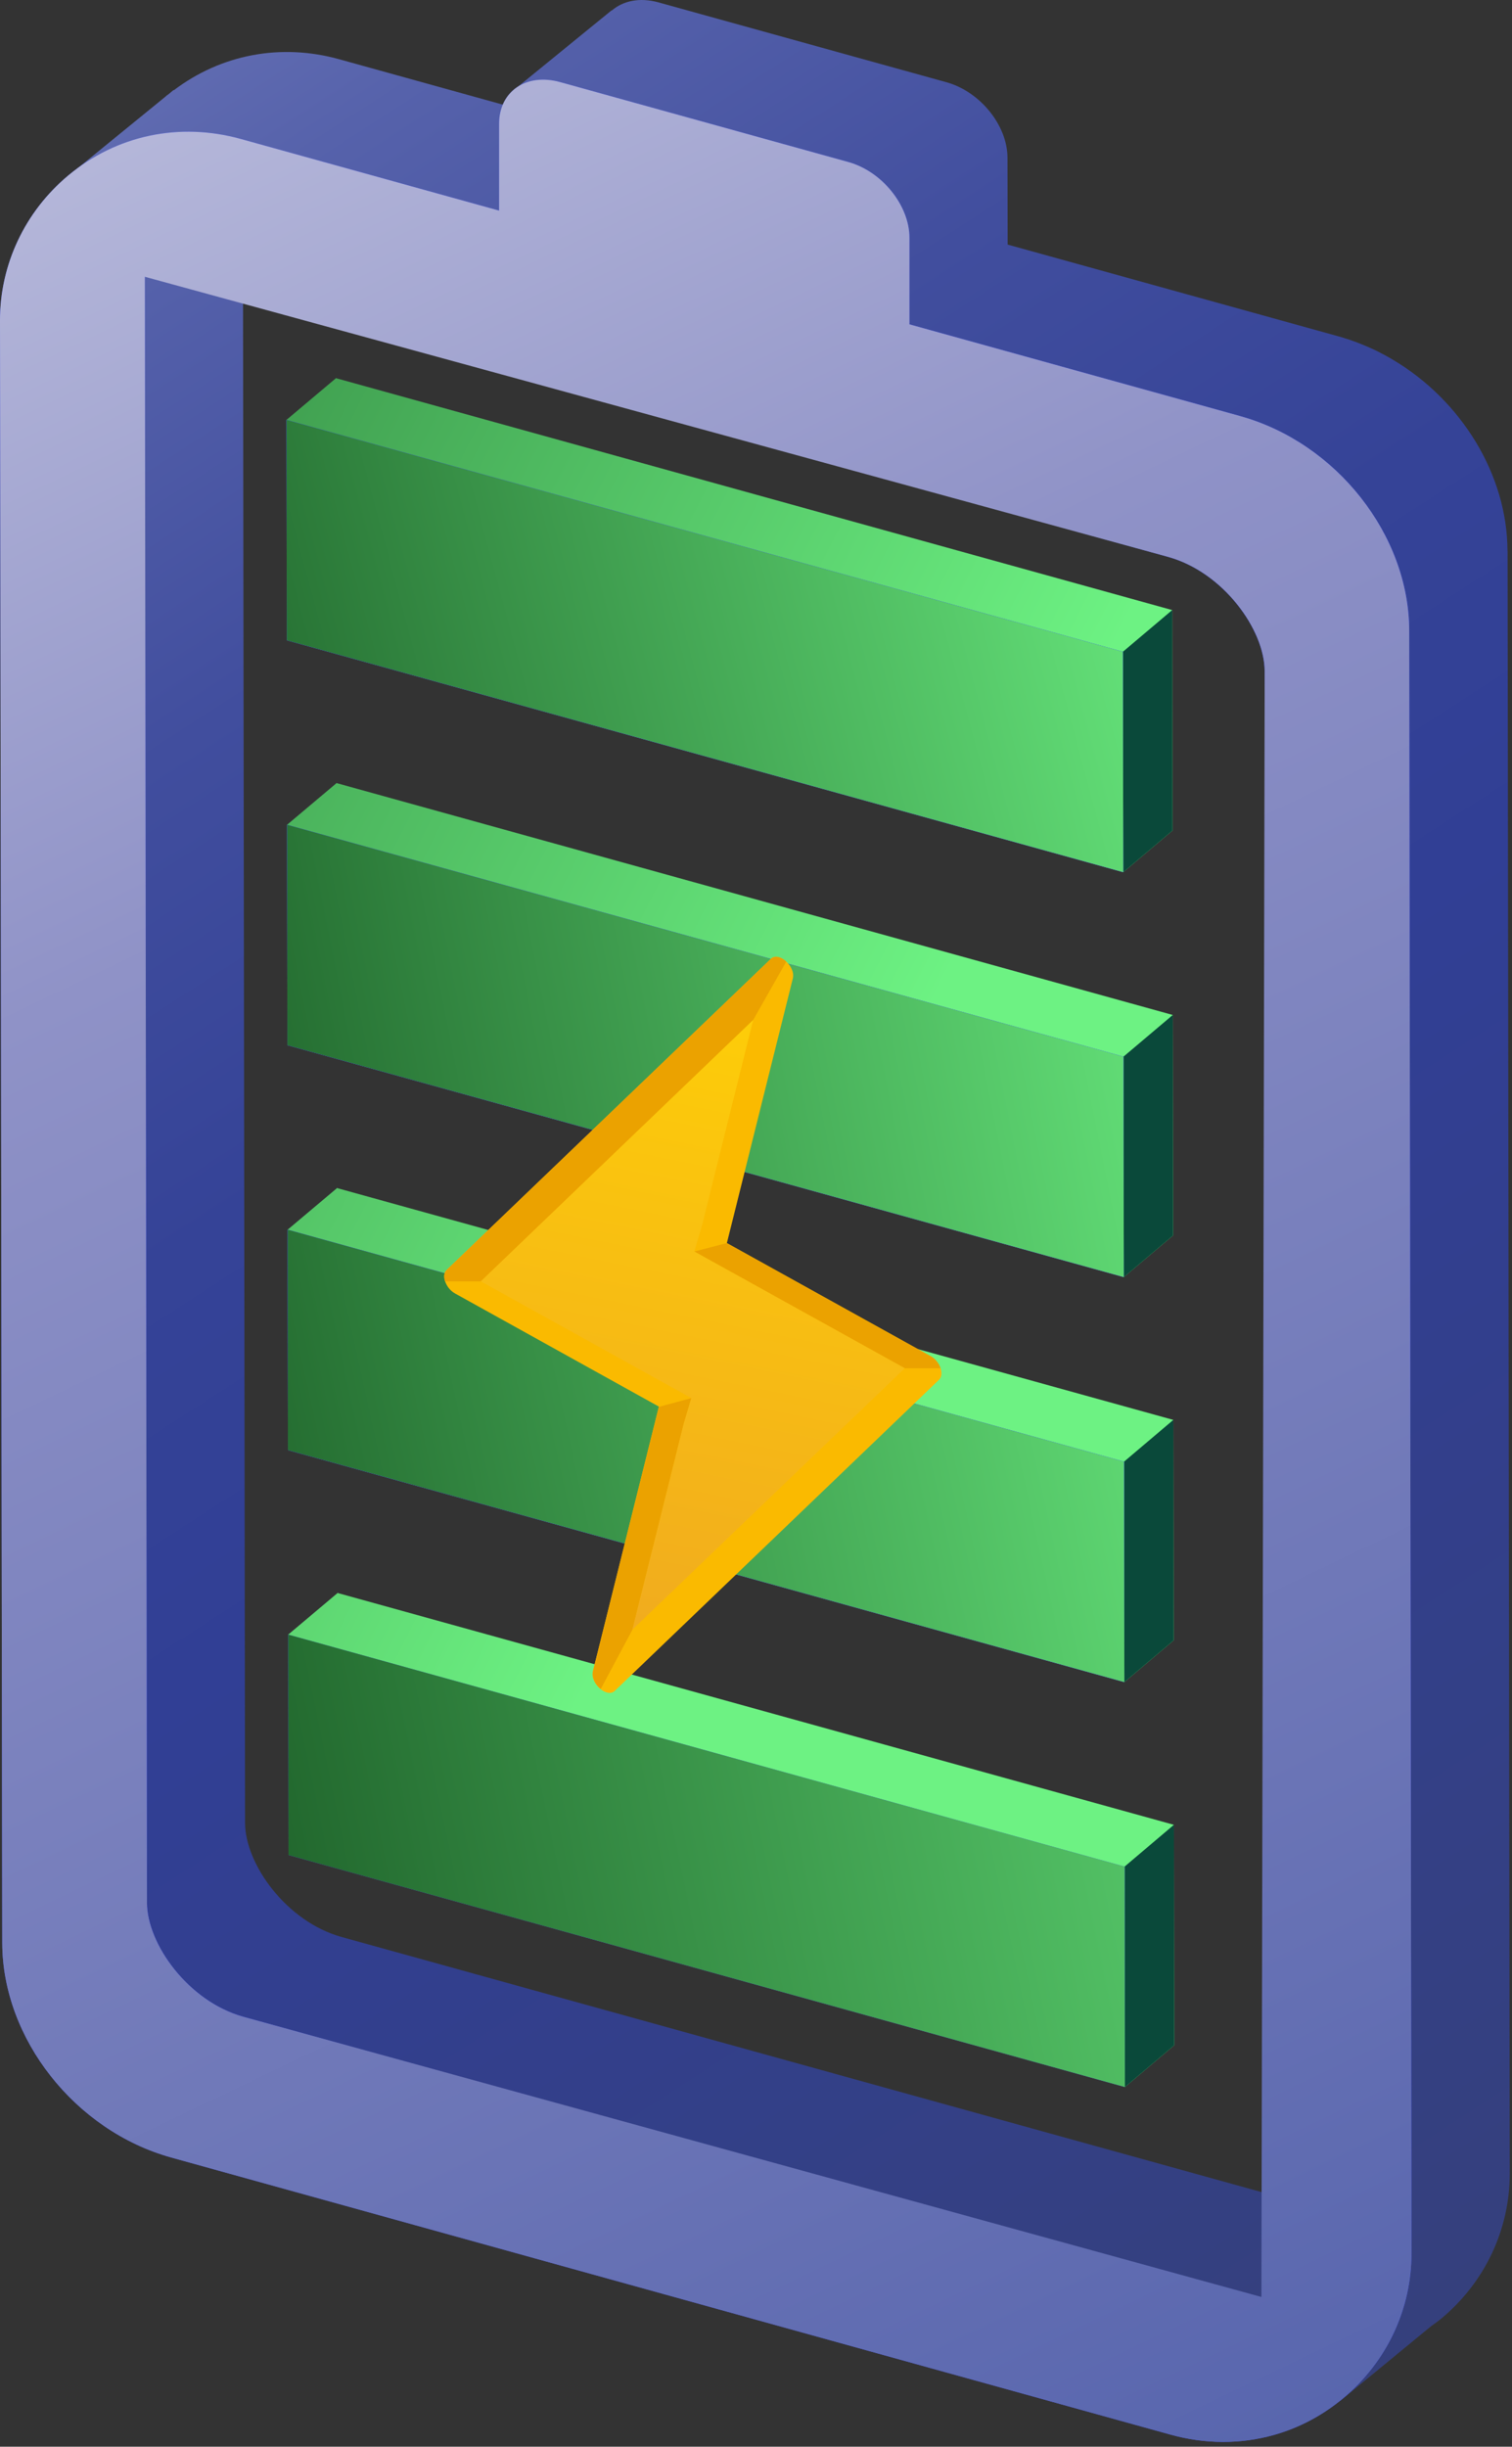
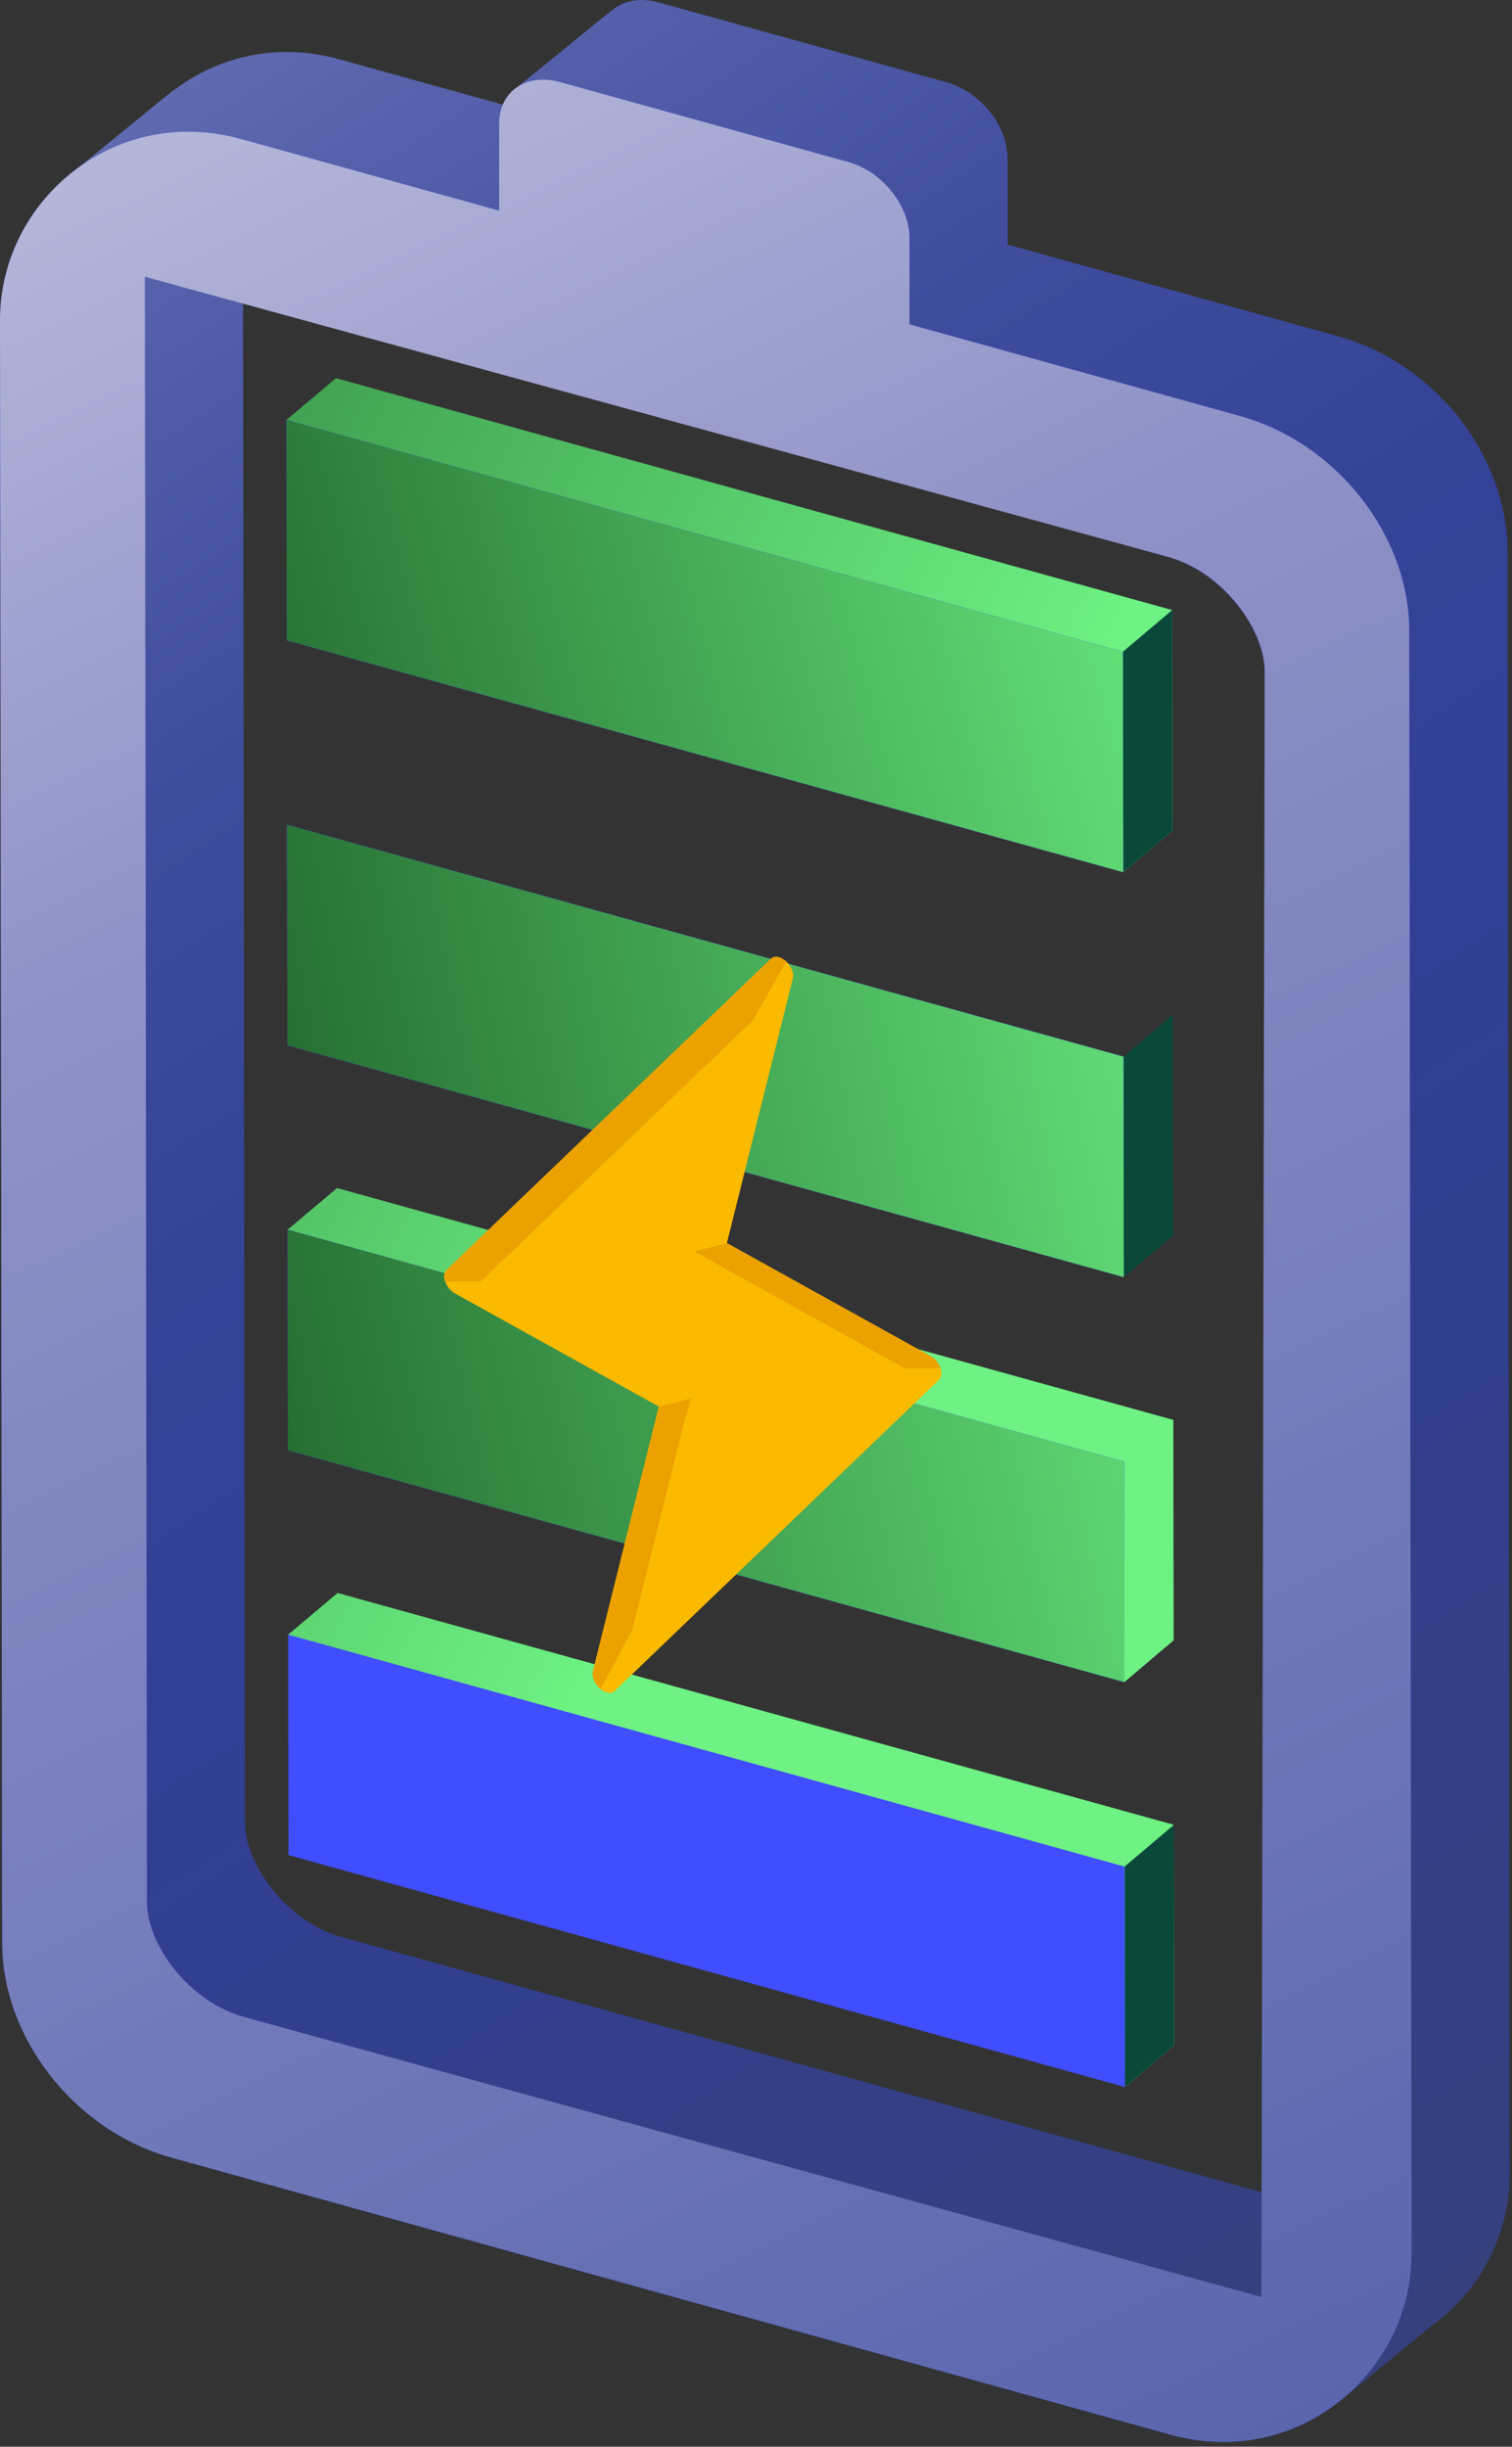
<svg xmlns="http://www.w3.org/2000/svg" width="188" height="304" viewBox="0 0 188 304" fill="none">
  <rect x="0" y="0" width="188" height="304" fill="#333333" stroke="none" />
  <path d="M187.44 68.449C187.42 58.939 181.65 49.709 173.21 44.709C172.95 44.549 172.68 44.399 172.41 44.249C172.14 44.099 171.87 43.959 171.6 43.819C171.05 43.529 170.49 43.269 169.92 43.029C169.64 42.909 169.35 42.789 169.07 42.679C168.79 42.569 168.52 42.469 168.24 42.369C168.2 42.349 168.16 42.339 168.13 42.329C167.86 42.229 167.59 42.139 167.31 42.059C167.02 41.959 166.72 41.869 166.42 41.789L125.29 30.389L125.27 19.609C125.27 15.579 121.87 11.379 117.68 10.219L81.85 0.289C79.51 -0.351 77.46 0.109 76.07 1.309L76.04 1.289L64.08 11.029L72 15.629L42.17 7.359C34.89 5.339 27.48 6.769 21.62 11.209L21.59 11.179L20.91 11.739C20.84 11.789 20.77 11.829 20.71 11.879C20.66 11.919 20.62 11.969 20.57 12.009L9.63 20.919L13.27 23.029C12.59 25.229 12.21 27.529 12.21 29.889L12.49 231.499C12.5 243.379 21.54 254.839 33.51 258.159L157.76 292.589C159.95 293.189 162.16 293.469 164.33 293.469H164.55L166.63 298.319L177.96 289.009C178.39 288.699 178.82 288.399 179.23 288.059C184.64 283.549 187.73 276.989 187.72 270.059L187.45 68.449H187.44ZM169.72 275.479C169.08 275.519 168.09 275.479 166.74 275.099L42.48 240.669C35.62 238.769 30.48 231.619 30.47 226.489L30.21 31.099V24.879C30.2 24.729 30.2 24.589 30.21 24.469C30.85 24.419 31.84 24.469 33.19 24.839L157.44 59.269C157.74 59.349 158.04 59.449 158.33 59.549C158.72 59.679 159.1 59.839 159.47 60.009C159.72 60.109 159.97 60.229 160.21 60.359C160.8 60.659 161.36 60.989 161.91 61.359C162.38 61.669 162.83 62.009 163.26 62.369C163.34 62.429 163.41 62.489 163.49 62.559C163.73 62.759 163.96 62.959 164.18 63.169C164.19 63.189 164.21 63.199 164.22 63.209C167.42 66.229 169.44 70.239 169.45 73.459L169.73 275.069C169.73 275.219 169.72 275.349 169.72 275.479Z" fill="url(#paint0_linear_56_1485)" />
  <path d="M160.21 60.359C160.8 60.659 161.36 60.989 161.91 61.359C161.36 60.999 160.79 60.659 160.21 60.359Z" fill="url(#paint1_linear_56_1485)" />
  <path d="M154.21 51.699L113.08 40.299V29.519C113.06 25.499 109.66 21.289 105.47 20.129L69.63 10.199C65.44 9.039 62.05 11.359 62.06 15.389V26.169L29.95 17.269C22.3 15.149 14.48 16.799 8.49 21.799C3.09 26.309 0 32.869 0 39.799L0.28 241.409C0.3 253.289 9.33 264.749 21.3 268.069L145.55 302.499C149.87 303.699 154.25 303.689 158.32 302.559C161.45 301.689 164.41 300.149 167.01 297.969C172.42 293.459 175.51 286.899 175.5 279.969L175.22 78.359C175.2 66.479 166.17 55.019 154.2 51.699H154.21ZM157.52 284.979C157.52 285.129 157.52 285.269 157.51 285.389C156.87 285.439 155.88 285.389 154.53 285.019L30.28 250.589C23.41 248.689 18.28 241.529 18.27 236.409L17.99 34.799C17.99 34.649 17.99 34.509 18 34.389C18.64 34.349 19.63 34.389 20.98 34.759L145.23 69.189C152.1 71.089 157.23 78.249 157.24 83.369L157.52 284.979Z" fill="#404EFF" />
  <path d="M154.21 51.699L113.08 40.299V29.519C113.06 25.499 109.66 21.289 105.47 20.129L69.63 10.199C65.44 9.039 62.05 11.359 62.06 15.389V26.169L29.95 17.269C22.3 15.149 14.48 16.799 8.49 21.799C3.09 26.309 0 32.869 0 39.799L0.28 241.409C0.3 253.289 9.33 264.749 21.3 268.069L145.55 302.499C149.87 303.699 154.25 303.689 158.32 302.559C161.45 301.689 164.41 300.149 167.01 297.969C172.42 293.459 175.51 286.899 175.5 279.969L175.22 78.359C175.2 66.479 166.17 55.019 154.2 51.699H154.21ZM156.83 285.389L30.28 250.589C23.41 248.689 18.28 241.529 18.27 236.409L18.01 34.389L145.24 69.189C152.11 71.089 157.24 78.249 157.25 83.369L156.84 285.389H156.83Z" fill="url(#paint2_linear_56_1485)" />
  <path d="M41.82 46.999L41.79 46.969L41.77 46.989L41.75 46.979V47.009L35.62 52.169L41.76 56.689L41.79 74.369L136.85 100.709L134.39 102.779L139.66 108.369L145.79 103.189L145.75 75.799L41.82 46.999Z" fill="url(#paint3_linear_56_1485)" />
  <path d="M139.62 80.979L139.66 108.369L145.79 103.189L145.75 75.799L139.62 80.979Z" fill="url(#paint4_linear_56_1485)" />
  <path d="M139.66 108.369L35.66 79.559L35.62 52.169L139.62 80.979L139.66 108.369Z" fill="#404EFF" />
-   <path d="M41.89 97.309L41.86 97.279L41.84 97.299L41.82 97.289V97.319L35.69 102.479L41.83 106.999L41.86 124.679L136.92 151.019L134.46 153.089L139.73 158.679L145.86 153.499L145.82 126.109L41.89 97.309Z" fill="url(#paint5_linear_56_1485)" />
  <path d="M139.69 131.289L139.73 158.679L145.86 153.499L145.82 126.109L139.69 131.289Z" fill="url(#paint6_linear_56_1485)" />
  <path d="M139.73 158.679L35.73 129.869L35.69 102.479L139.69 131.289L139.73 158.679Z" fill="#404EFF" />
  <path d="M41.96 147.629L41.93 147.589L41.91 147.609H41.89V147.629L35.76 152.789L41.9 157.309L41.92 174.999L136.99 201.339L134.53 203.409L139.8 208.999L145.93 203.809L145.89 176.419L41.96 147.629Z" fill="url(#paint7_linear_56_1485)" />
-   <path d="M139.76 181.609L139.8 208.999L145.93 203.809L145.89 176.419L139.76 181.609Z" fill="url(#paint8_linear_56_1485)" />
  <path d="M139.8 208.999L35.8 180.179L35.76 152.789L139.76 181.609L139.8 208.999Z" fill="#404EFF" />
  <path d="M42.03 197.939L42 197.909L41.98 197.919H41.96V197.939L35.83 203.099L41.97 207.629L41.99 225.309L137.06 251.649L134.6 253.719L139.87 259.309L146 254.119L145.96 226.729L42.03 197.939Z" fill="url(#paint9_linear_56_1485)" />
  <path d="M139.83 231.919L139.87 259.309L146 254.119L145.96 226.729L139.83 231.919Z" fill="url(#paint10_linear_56_1485)" />
  <path d="M139.87 259.309L35.87 230.489L35.83 203.099L139.83 231.919L139.87 259.309Z" fill="#404EFF" />
  <path d="M139.66 108.369L35.66 79.559L35.62 52.169L139.62 80.979L139.66 108.369Z" fill="#404EFF" />
  <path d="M139.73 158.679L35.73 129.869L35.69 102.479L139.69 131.289L139.73 158.679Z" fill="#404EFF" />
  <path d="M139.8 208.999L35.8 180.179L35.76 152.789L139.76 181.609L139.8 208.999Z" fill="#404EFF" />
-   <path d="M139.87 259.309L35.87 230.489L35.83 203.099L139.83 231.919L139.87 259.309Z" fill="url(#paint11_linear_56_1485)" />
  <path d="M139.66 108.369L35.66 79.559L35.62 52.169L139.62 80.979L139.66 108.369Z" fill="url(#paint12_linear_56_1485)" />
  <path d="M139.73 158.679L35.73 129.869L35.69 102.479L139.69 131.289L139.73 158.679Z" fill="url(#paint13_linear_56_1485)" />
  <path d="M139.8 208.999L35.8 180.179L35.76 152.789L139.76 181.609L139.8 208.999Z" fill="url(#paint14_linear_56_1485)" />
  <path d="M81.91 174.809V174.759L56.58 160.709C55.42 160.069 54.85 158.459 55.54 157.789L95.86 119.129C96.84 118.189 98.95 120.079 98.58 121.569L90.39 154.409V154.459L115.72 168.509C116.88 169.149 117.45 170.759 116.76 171.429L76.44 210.089C75.46 211.029 73.35 209.139 73.72 207.649L81.91 174.809Z" fill="#FABA00" />
  <path d="M85.96 173.709L85.01 176.919L78.64 202.479L74.69 209.859C74.03 209.329 73.54 208.429 73.73 207.639L81.92 174.799L85.97 173.709H85.96Z" fill="#EBA200" />
  <path d="M97.76 119.479L93.65 126.729L59.78 159.209H55.34C55.15 158.669 55.19 158.119 55.53 157.789L95.85 119.129C96.35 118.649 97.16 118.909 97.77 119.479H97.76Z" fill="#EBA200" />
  <path d="M116.95 170.009H112.5L86.33 155.499L90.37 154.449L115.72 168.499C116.32 168.829 116.76 169.419 116.95 170.009Z" fill="#EBA200" />
-   <path d="M85.01 176.919L85.96 173.709L59.79 159.209L93.65 126.729L87.28 152.289L86.33 155.499L112.5 169.999L78.63 202.479L85.01 176.919Z" fill="url(#paint15_linear_56_1485)" />
  <defs>
    <linearGradient id="paint0_linear_56_1485" x1="5.92" y1="4.369" x2="185.67" y2="282.659" gradientUnits="userSpaceOnUse">
      <stop stop-color="#6772B5" />
      <stop offset="0.09" stop-color="#5662AB" />
      <stop offset="0.25" stop-color="#414E9E" />
      <stop offset="0.41" stop-color="#354397" />
      <stop offset="0.55" stop-color="#313F95" />
      <stop offset="1" stop-color="#35407D" />
    </linearGradient>
    <linearGradient id="paint1_linear_56_1485" x1="160.31" y1="60.059" x2="161.44" y2="61.259" gradientUnits="userSpaceOnUse">
      <stop stop-color="#EFEFF6" />
      <stop offset="1" stop-color="#CECFE6" />
    </linearGradient>
    <linearGradient id="paint2_linear_56_1485" x1="172.31" y1="336.469" x2="10.44" y2="-1.571" gradientUnits="userSpaceOnUse">
      <stop stop-color="#505FAA" />
      <stop offset="0.7" stop-color="#8F92C7" />
      <stop offset="1" stop-color="#BCBEDD" />
    </linearGradient>
    <linearGradient id="paint3_linear_56_1485" x1="-33.099" y1="19.774" x2="127.951" y2="101.509" gradientUnits="userSpaceOnUse">
      <stop stop-color="#22682E" />
      <stop offset="1" stop-color="#6DF283" />
    </linearGradient>
    <linearGradient id="paint4_linear_56_1485" x1="172.904" y1="83.514" x2="160.983" y2="86.412" gradientUnits="userSpaceOnUse">
      <stop stop-color="#08874D" />
      <stop offset="1" stop-color="#0A493A" />
    </linearGradient>
    <linearGradient id="paint5_linear_56_1485" x1="-50.931" y1="54.92" x2="110.108" y2="136.656" gradientUnits="userSpaceOnUse">
      <stop stop-color="#22682E" />
      <stop offset="1" stop-color="#6DF283" />
    </linearGradient>
    <linearGradient id="paint6_linear_56_1485" x1="184.3" y1="130.368" x2="172.369" y2="133.268" gradientUnits="userSpaceOnUse">
      <stop stop-color="#08874D" />
      <stop offset="1" stop-color="#0A493A" />
    </linearGradient>
    <linearGradient id="paint7_linear_56_1485" x1="-68.773" y1="90.068" x2="92.266" y2="171.805" gradientUnits="userSpaceOnUse">
      <stop stop-color="#22682E" />
      <stop offset="1" stop-color="#6DF283" />
    </linearGradient>
    <linearGradient id="paint8_linear_56_1485" x1="195.683" y1="177.216" x2="183.752" y2="180.116" gradientUnits="userSpaceOnUse">
      <stop stop-color="#08874D" />
      <stop offset="1" stop-color="#0A493A" />
    </linearGradient>
    <linearGradient id="paint9_linear_56_1485" x1="-86.615" y1="125.217" x2="74.424" y2="206.953" gradientUnits="userSpaceOnUse">
      <stop stop-color="#22682E" />
      <stop offset="1" stop-color="#6DF283" />
    </linearGradient>
    <linearGradient id="paint10_linear_56_1485" x1="207.069" y1="224.073" x2="195.148" y2="226.97" gradientUnits="userSpaceOnUse">
      <stop stop-color="#08874D" />
      <stop offset="1" stop-color="#0A493A" />
    </linearGradient>
    <linearGradient id="paint11_linear_56_1485" x1="36" y1="233.5" x2="192.388" y2="201.025" gradientUnits="userSpaceOnUse">
      <stop stop-color="#22682E" />
      <stop offset="1" stop-color="#6DF283" />
    </linearGradient>
    <linearGradient id="paint12_linear_56_1485" x1="27.501" y1="95.5" x2="153.574" y2="61.634" gradientUnits="userSpaceOnUse">
      <stop stop-color="#22682E" />
      <stop offset="1" stop-color="#6DF283" />
    </linearGradient>
    <linearGradient id="paint13_linear_56_1485" x1="30.001" y1="136.5" x2="158.001" y2="111" gradientUnits="userSpaceOnUse">
      <stop stop-color="#22682E" />
      <stop offset="1" stop-color="#6DF283" />
    </linearGradient>
    <linearGradient id="paint14_linear_56_1485" x1="31" y1="187.5" x2="163.5" y2="158.5" gradientUnits="userSpaceOnUse">
      <stop stop-color="#22682E" />
      <stop offset="1" stop-color="#6DF283" />
    </linearGradient>
    <linearGradient id="paint15_linear_56_1485" x1="86.145" y1="126.729" x2="60.001" y2="255" gradientUnits="userSpaceOnUse">
      <stop stop-color="#FDCC09" />
      <stop offset="1" stop-color="#E8942E" />
    </linearGradient>
  </defs>
</svg>